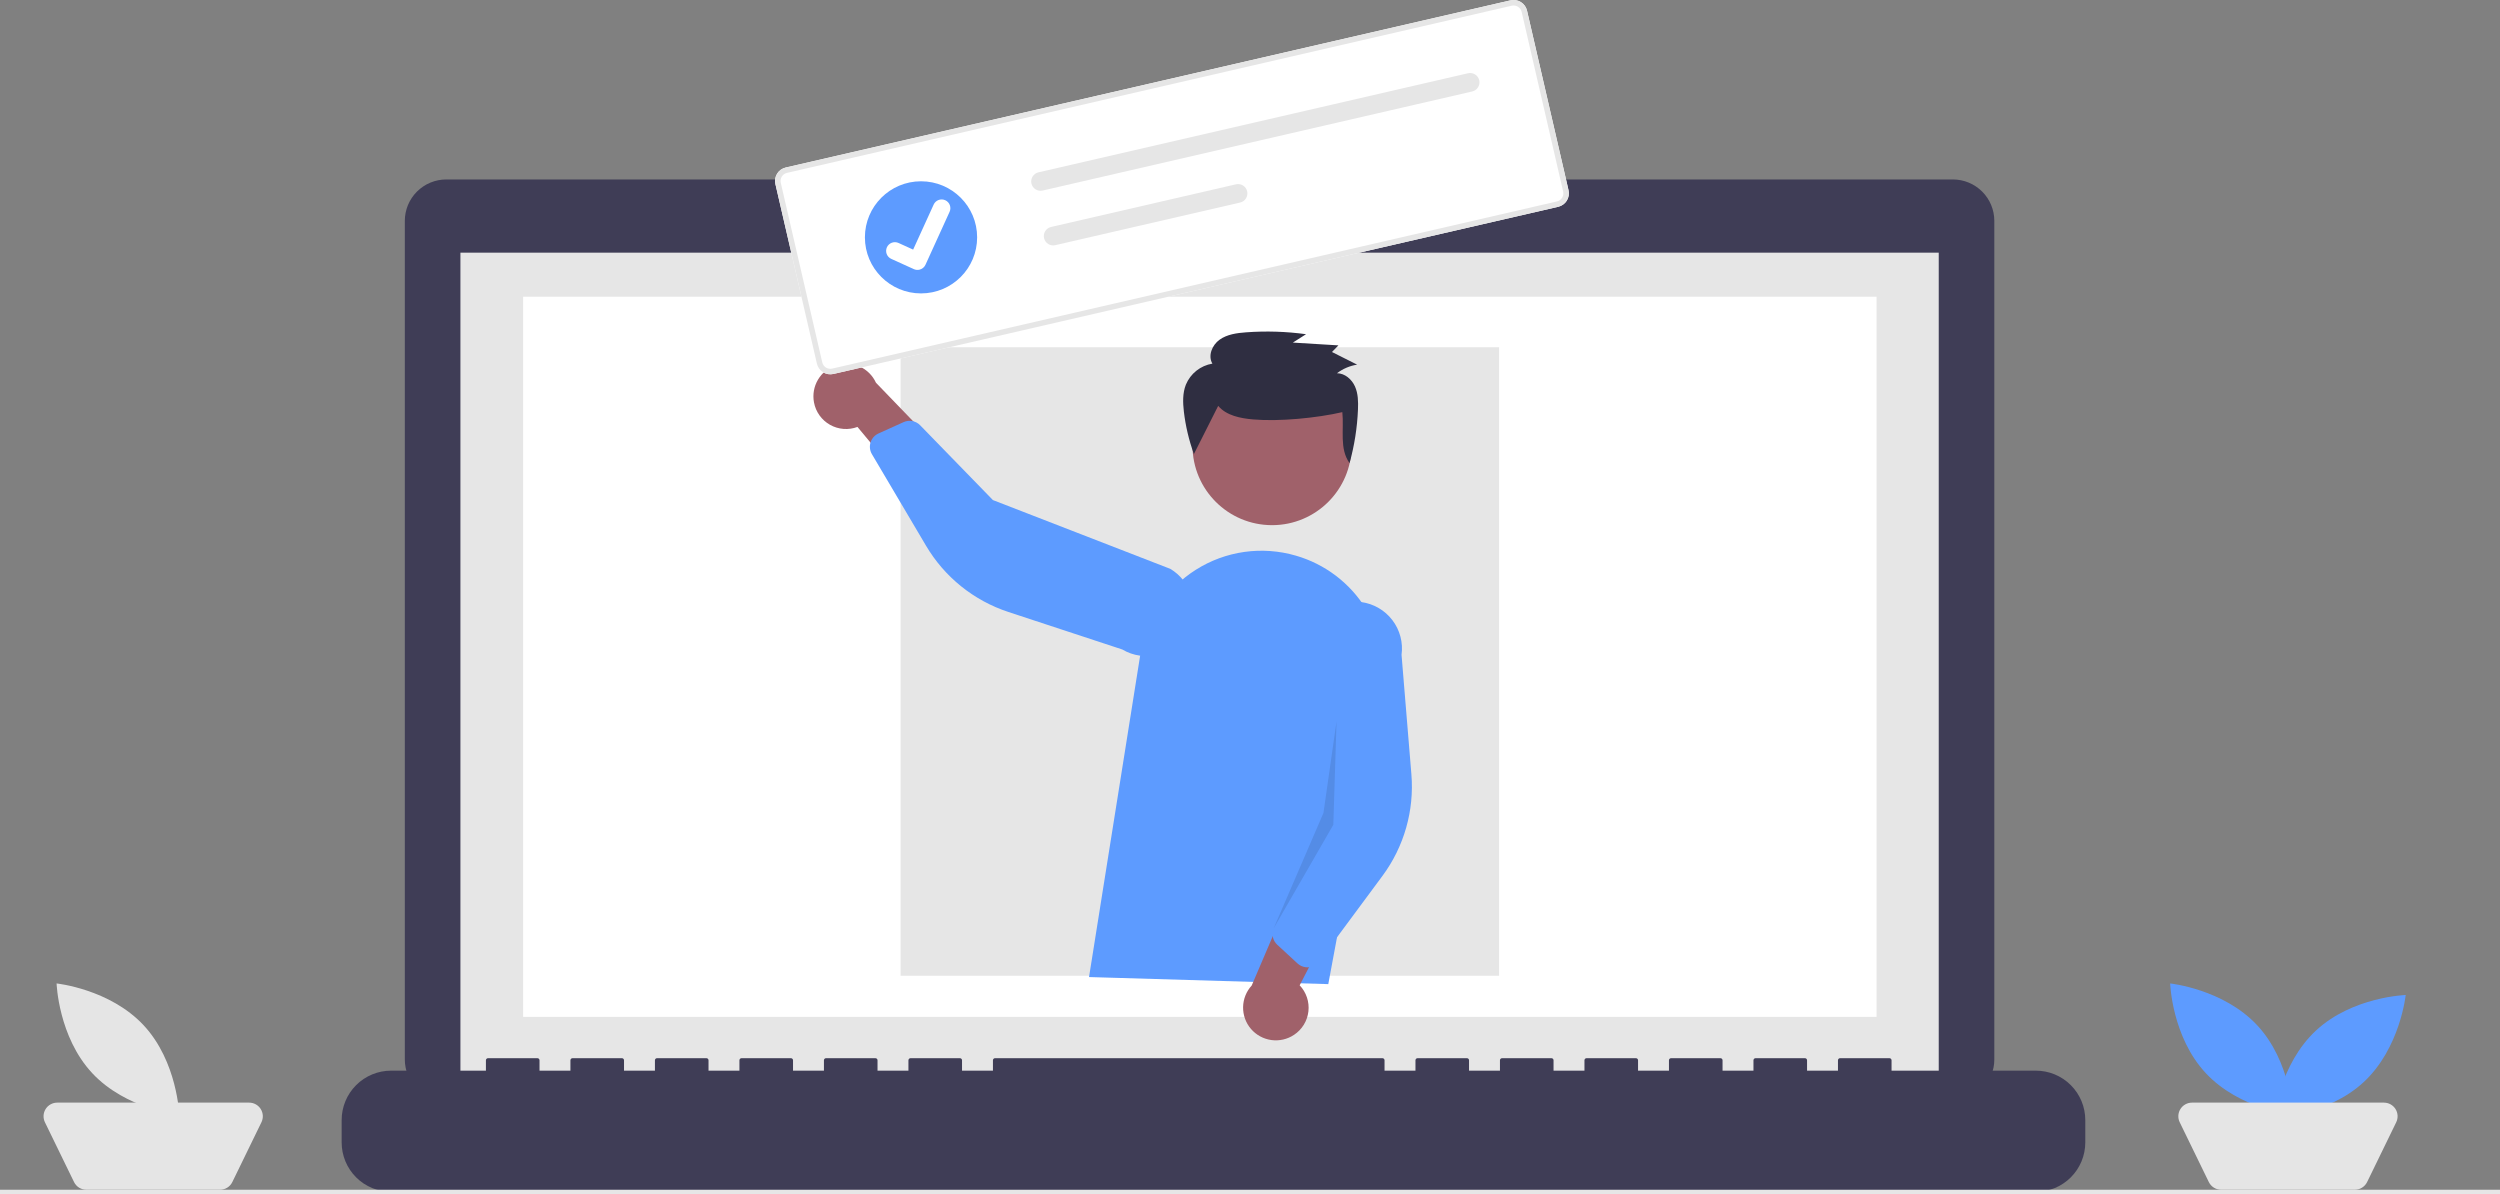
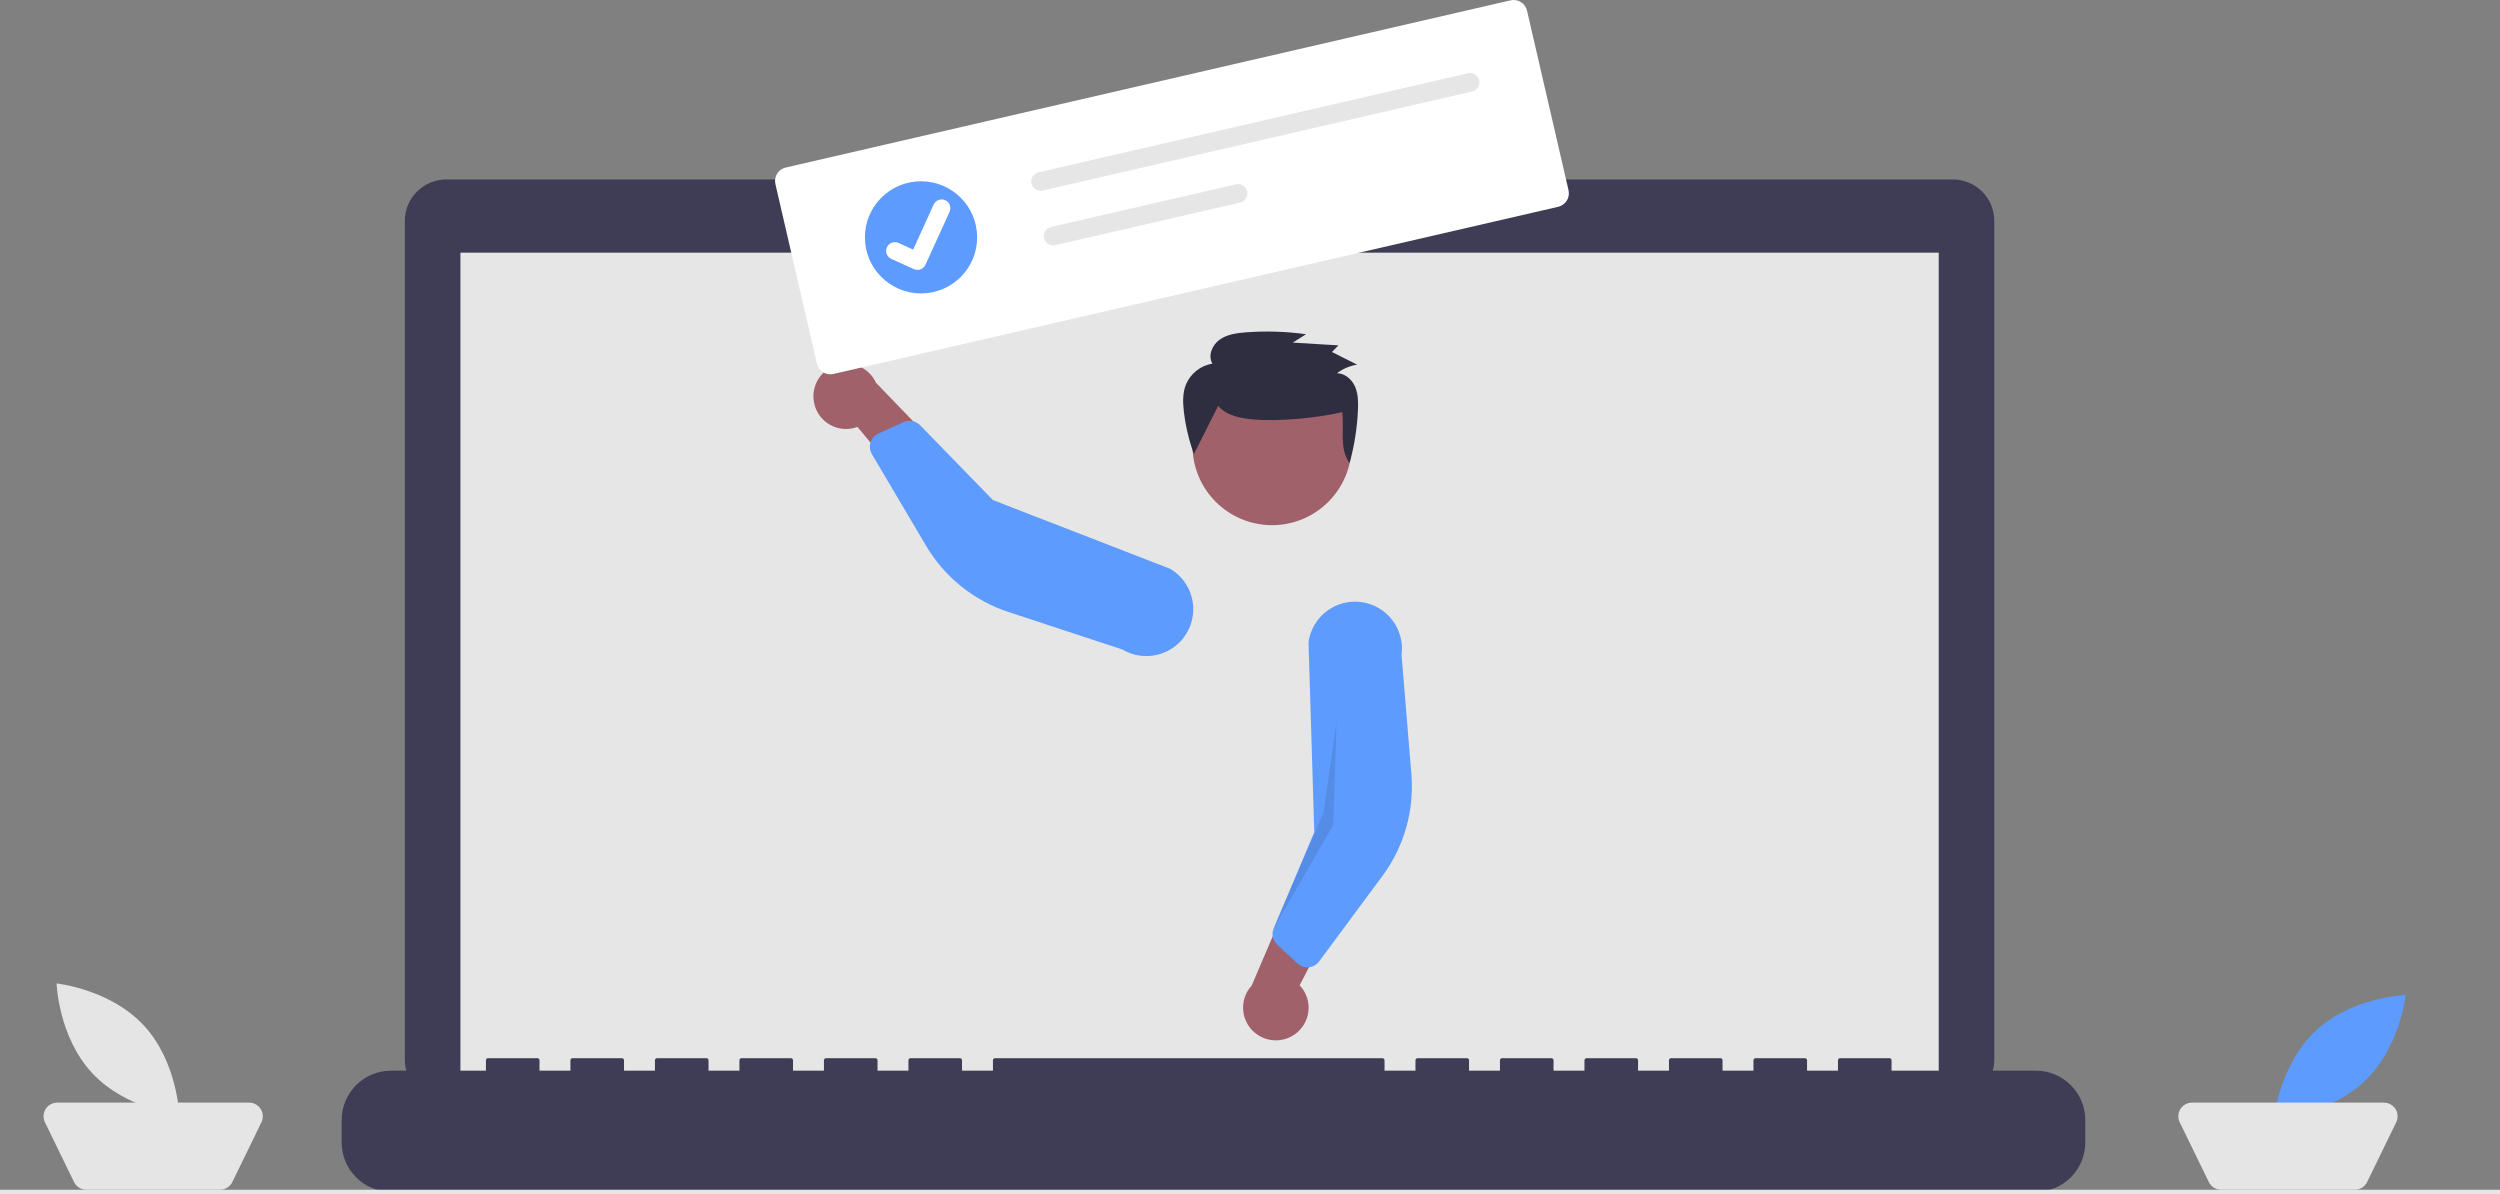
<svg xmlns="http://www.w3.org/2000/svg" width="540" height="258" viewBox="0 0 540 258" fill="none">
  <rect x="0" y="0" width="540" height="258" fill="#808080" stroke="none" />
  <g clip-path="url(#clip0_1414_8004)">
    <path d="M421.815 38.762H289.401V36.035H229.359V38.762H96.399C94.023 38.762 91.745 39.705 90.065 41.383C88.385 43.061 87.441 45.337 87.441 47.711V228.856C87.441 231.229 88.385 233.506 90.065 235.184C91.745 236.862 94.023 237.805 96.399 237.805H421.815C424.191 237.805 426.47 236.862 428.149 235.184C429.829 233.506 430.773 231.229 430.773 228.856V47.71C430.773 45.337 429.829 43.06 428.149 41.382C426.469 39.704 424.191 38.762 421.815 38.762Z" fill="#3F3D56" />
    <path d="M418.766 54.576H99.453V234.533H418.766V54.576Z" fill="#E6E6E6" />
-     <path d="M405.335 64.092H112.996V219.642H405.335V64.092Z" fill="white" />
    <path d="M258.834 49.669C260.643 49.669 262.109 48.204 262.109 46.397C262.109 44.59 260.643 43.125 258.834 43.125C257.025 43.125 255.559 44.59 255.559 46.397C255.559 48.204 257.025 49.669 258.834 49.669Z" fill="#5D9BFF" />
    <path d="M439.738 231.261H408.575V229.017C408.575 228.899 408.529 228.786 408.445 228.703C408.362 228.619 408.248 228.572 408.13 228.572H397.446C397.328 228.572 397.214 228.619 397.131 228.703C397.047 228.786 397 228.899 397 229.017V231.261H390.323V229.017C390.323 228.899 390.276 228.786 390.192 228.703C390.109 228.619 389.996 228.572 389.878 228.572H379.193C379.075 228.572 378.962 228.619 378.878 228.703C378.795 228.786 378.748 228.899 378.748 229.017V231.261H372.07V229.017C372.07 228.899 372.023 228.786 371.94 228.703C371.856 228.619 371.743 228.572 371.625 228.572H360.94C360.822 228.572 360.709 228.619 360.626 228.703C360.542 228.786 360.495 228.899 360.495 229.017V231.261H353.818V229.017C353.818 228.899 353.771 228.786 353.687 228.703C353.604 228.619 353.49 228.572 353.372 228.572H342.688C342.57 228.572 342.457 228.619 342.373 228.703C342.29 228.786 342.243 228.899 342.243 229.017V231.261H335.565V229.017C335.565 228.899 335.518 228.786 335.435 228.703C335.351 228.619 335.238 228.572 335.12 228.572H324.436C324.318 228.572 324.204 228.619 324.121 228.703C324.037 228.786 323.99 228.899 323.99 229.017V231.261H317.312V229.017C317.312 228.899 317.266 228.786 317.182 228.703C317.098 228.619 316.985 228.572 316.867 228.572H306.185C306.067 228.572 305.954 228.619 305.87 228.703C305.787 228.786 305.74 228.899 305.74 229.017V231.261H299.06V229.017C299.06 228.899 299.013 228.786 298.929 228.703C298.846 228.619 298.733 228.572 298.614 228.572H214.92C214.802 228.572 214.689 228.619 214.605 228.703C214.522 228.786 214.475 228.899 214.475 229.017V231.261H207.797V229.017C207.797 228.899 207.75 228.786 207.667 228.703C207.583 228.619 207.47 228.572 207.352 228.572H196.667C196.549 228.572 196.436 228.619 196.353 228.703C196.269 228.786 196.222 228.899 196.222 229.017V231.261H189.545V229.017C189.545 228.899 189.498 228.786 189.414 228.703C189.331 228.619 189.217 228.572 189.099 228.572H178.415C178.297 228.572 178.184 228.619 178.1 228.703C178.017 228.786 177.97 228.899 177.97 229.017V231.261H171.292V229.017C171.292 228.899 171.245 228.786 171.162 228.703C171.078 228.619 170.965 228.572 170.847 228.572H160.163C160.045 228.572 159.931 228.619 159.848 228.703C159.764 228.786 159.717 228.899 159.717 229.017V231.261H153.041V229.017C153.041 228.899 152.994 228.786 152.911 228.703C152.827 228.619 152.714 228.572 152.596 228.572H141.91C141.792 228.572 141.679 228.619 141.595 228.703C141.512 228.786 141.465 228.899 141.465 229.017V231.261H134.787V229.017C134.787 228.899 134.74 228.786 134.657 228.703C134.573 228.619 134.46 228.572 134.342 228.572H123.658C123.539 228.572 123.426 228.619 123.343 228.703C123.259 228.786 123.212 228.899 123.212 229.017V231.261H116.535V229.017C116.535 228.899 116.488 228.786 116.404 228.703C116.321 228.619 116.208 228.572 116.089 228.572H105.403C105.285 228.572 105.172 228.619 105.088 228.703C105.004 228.786 104.958 228.899 104.958 229.017V231.261H84.481C81.648 231.261 78.93 232.385 76.926 234.387C74.923 236.389 73.797 239.104 73.797 241.935V246.762C73.797 249.593 74.923 252.308 76.926 254.31C78.93 256.311 81.648 257.436 84.481 257.436H439.738C442.572 257.436 445.289 256.311 447.293 254.31C449.297 252.308 450.423 249.593 450.423 246.762V241.936C450.423 239.105 449.297 236.389 447.293 234.388C445.29 232.386 442.572 231.261 439.738 231.261V231.261Z" fill="#3F3D56" />
    <path d="M323.802 75.002H194.527V210.765H323.802V75.002Z" fill="#E6E6E6" />
    <path d="M540 256.984H0V258.001H540V256.984Z" fill="#E6E6E6" />
-     <path d="M487.555 221.458C494.872 229.302 495.25 240.831 495.25 240.831C495.25 240.831 483.766 239.643 476.449 231.799C469.132 223.955 468.754 212.426 468.754 212.426C468.754 212.426 480.238 213.615 487.555 221.458Z" fill="#5D9BFF" />
    <path d="M510.59 233.702C502.739 241.011 491.199 241.389 491.199 241.389C491.199 241.389 492.389 229.916 500.24 222.606C508.091 215.296 519.631 214.918 519.631 214.918C519.631 214.918 518.442 226.392 510.59 233.702Z" fill="#5D9BFF" />
    <path d="M508.639 256.982H479.761C479.207 256.982 478.664 256.826 478.195 256.533C477.725 256.239 477.347 255.819 477.105 255.321L470.818 242.41C470.599 241.96 470.497 241.462 470.524 240.962C470.55 240.462 470.703 239.977 470.969 239.553C471.235 239.129 471.604 238.779 472.042 238.537C472.481 238.294 472.973 238.167 473.474 238.168H514.927C515.428 238.167 515.92 238.294 516.359 238.537C516.797 238.779 517.166 239.129 517.432 239.553C517.698 239.977 517.851 240.462 517.877 240.962C517.904 241.462 517.802 241.96 517.583 242.41L511.296 255.322C511.054 255.82 510.676 256.24 510.206 256.533C509.737 256.827 509.194 256.982 508.64 256.982L508.639 256.982Z" fill="#E5E5E5" />
    <path d="M31.024 221.458C38.341 229.302 38.719 240.831 38.719 240.831C38.719 240.831 27.234 239.643 19.918 231.799C12.601 223.955 12.223 212.426 12.223 212.426C12.223 212.426 23.707 213.615 31.024 221.458Z" fill="#E5E5E5" />
    <path d="M47.526 256.982H18.648C18.094 256.982 17.551 256.826 17.081 256.533C16.612 256.239 16.234 255.819 15.992 255.321L9.705 242.41C9.485 241.96 9.384 241.462 9.41 240.962C9.437 240.462 9.59 239.977 9.856 239.553C10.121 239.129 10.491 238.779 10.929 238.537C11.367 238.294 11.86 238.167 12.361 238.168H53.813C54.314 238.167 54.807 238.294 55.245 238.537C55.684 238.779 56.053 239.129 56.319 239.553C56.584 239.977 56.738 240.462 56.764 240.962C56.791 241.462 56.689 241.96 56.47 242.41L50.182 255.322C49.94 255.82 49.563 256.24 49.093 256.533C48.623 256.827 48.08 256.982 47.526 256.982L47.526 256.982Z" fill="#E5E5E5" />
    <path d="M274.763 113.435C284.251 113.435 291.944 105.75 291.944 96.27C291.944 86.79 284.251 79.106 274.763 79.106C265.274 79.106 257.582 86.79 257.582 96.27C257.582 105.75 265.274 113.435 274.763 113.435Z" fill="#A0616A" />
-     <path d="M235.23 211.045L246.326 141.263C246.916 137.553 248.29 134.011 250.356 130.873C252.423 127.734 255.135 125.072 258.312 123.062C261.489 121.052 265.057 119.741 268.781 119.216C272.504 118.692 276.297 118.965 279.906 120.019C286.217 121.842 291.62 125.951 295.061 131.541C298.502 137.132 299.733 143.804 298.514 150.253L286.91 212.571L235.23 211.045Z" fill="#5D9BFF" />
    <path d="M279.504 223.531C280.362 222.965 281.086 222.217 281.623 221.342C282.161 220.466 282.5 219.483 282.617 218.462C282.733 217.442 282.624 216.408 282.297 215.434C281.971 214.459 281.434 213.569 280.726 212.824L292.195 190.635L279.279 192.012L270.367 212.873C269.199 214.146 268.538 215.802 268.509 217.529C268.48 219.256 269.084 220.934 270.209 222.246C271.333 223.558 272.9 224.413 274.612 224.65C276.325 224.886 278.065 224.489 279.504 223.531L279.504 223.531Z" fill="#A0616A" />
    <path d="M281.962 208.912C281.327 208.822 280.735 208.541 280.264 208.107L275.876 204.056C275.402 203.616 275.075 203.042 274.938 202.41C274.802 201.779 274.863 201.12 275.113 200.524L283.883 179.756L282.639 138.719C283.002 136.057 284.409 133.648 286.551 132.022C288.692 130.396 291.392 129.687 294.057 130.05C296.722 130.413 299.133 131.819 300.76 133.958C302.387 136.098 303.097 138.795 302.734 141.457L304.861 167.254C305.508 175.083 303.286 182.881 298.609 189.196L284.932 207.668C284.669 208.023 284.334 208.319 283.949 208.536C283.564 208.753 283.137 208.887 282.697 208.929C282.452 208.952 282.205 208.946 281.962 208.912Z" fill="#5D9BFF" />
    <path d="M175.821 86.918C176.009 87.928 176.415 88.885 177.013 89.721C177.61 90.557 178.384 91.252 179.279 91.757C180.175 92.263 181.17 92.566 182.195 92.645C183.22 92.724 184.251 92.578 185.213 92.216L201.194 111.42L204.961 98.999L189.207 82.668C188.489 81.097 187.22 79.844 185.64 79.145C184.06 78.446 182.278 78.348 180.631 78.871C178.984 79.394 177.586 80.501 176.7 81.983C175.814 83.466 175.501 85.221 175.821 86.918Z" fill="#A0616A" />
    <path d="M188.342 94.879C188.672 94.33 189.161 93.894 189.745 93.631L195.191 91.173C195.781 90.909 196.438 90.831 197.074 90.952C197.709 91.073 198.292 91.385 198.744 91.848L214.468 108.014L252.778 122.869C253.923 123.548 254.924 124.446 255.722 125.512C256.521 126.577 257.101 127.79 257.43 129.079C257.759 130.369 257.831 131.711 257.641 133.028C257.45 134.346 257.002 135.613 256.322 136.757C255.641 137.901 254.742 138.9 253.675 139.697C252.607 140.494 251.394 141.073 250.103 141.401C248.811 141.729 247.468 141.799 246.15 141.609C244.831 141.418 243.563 140.969 242.418 140.289L217.812 132.188C210.343 129.73 204.022 124.646 200.025 117.88L188.331 98.096C188.107 97.715 187.965 97.292 187.915 96.853C187.865 96.414 187.908 95.969 188.041 95.548C188.115 95.314 188.216 95.089 188.343 94.879L188.342 94.879Z" fill="#5D9BFF" />
    <path opacity="0.1" d="M288.695 155.789L287.996 178.152L275.109 200.525L285.869 175.595L288.695 155.789Z" fill="black" />
    <path d="M263.128 87.667C264.9 89.763 267.898 90.353 270.665 90.596C276.283 91.088 284.453 90.291 289.944 89.023C290.336 92.818 289.267 96.909 291.504 100.031C292.553 96.252 293.163 92.365 293.322 88.446C293.389 86.768 293.363 85.027 292.679 83.484C291.996 81.942 290.505 80.632 288.788 80.618C290.064 79.652 291.558 79.014 293.139 78.761L287.703 76.032L289.099 74.6L279.258 73.998L282.108 72.189C277.818 71.601 273.478 71.464 269.16 71.782C267.154 71.93 265.057 72.212 263.433 73.373C261.808 74.534 260.869 76.841 261.878 78.545C260.615 78.752 259.426 79.278 258.424 80.073C257.421 80.867 256.638 81.905 256.149 83.086C255.425 84.921 255.491 86.959 255.715 88.914C256.085 92.041 256.813 95.115 257.883 98.077" fill="#2F2E41" />
    <path d="M336.573 44.666L180.02 80.775C179.251 80.952 178.443 80.816 177.774 80.399C177.106 79.981 176.63 79.315 176.451 78.548L167.486 39.75C167.309 38.982 167.445 38.175 167.863 37.507C168.281 36.838 168.947 36.363 169.716 36.185L326.269 0.075C327.037 -0.101 327.845 0.035 328.514 0.452C329.183 0.87 329.659 1.536 329.837 2.303L338.803 41.101C338.979 41.869 338.843 42.676 338.425 43.344C338.007 44.012 337.341 44.488 336.573 44.666Z" fill="white" />
-     <path d="M336.573 44.666L180.02 80.775C179.251 80.952 178.443 80.816 177.774 80.399C177.106 79.981 176.63 79.315 176.451 78.548L167.486 39.75C167.309 38.982 167.445 38.175 167.863 37.507C168.281 36.838 168.947 36.363 169.716 36.185L326.269 0.075C327.037 -0.101 327.845 0.035 328.514 0.452C329.183 0.87 329.659 1.536 329.837 2.303L338.803 41.101C338.979 41.869 338.843 42.676 338.425 43.344C338.007 44.012 337.341 44.488 336.573 44.666ZM169.983 37.344C169.522 37.45 169.122 37.736 168.872 38.137C168.621 38.538 168.539 39.022 168.645 39.483L177.611 78.281C177.718 78.742 178.003 79.141 178.405 79.392C178.806 79.642 179.291 79.724 179.752 79.618L336.305 43.508C336.766 43.401 337.166 43.116 337.417 42.715C337.668 42.314 337.749 41.83 337.643 41.369L328.678 2.571C328.571 2.11 328.285 1.71 327.884 1.46C327.482 1.209 326.998 1.128 326.536 1.234L169.983 37.344Z" fill="#E6E6E6" />
    <path d="M224.308 37.224C224.049 37.283 223.805 37.393 223.589 37.546C223.372 37.7 223.188 37.895 223.047 38.119C222.906 38.344 222.811 38.594 222.767 38.855C222.722 39.116 222.73 39.384 222.789 39.642C222.849 39.901 222.958 40.145 223.112 40.361C223.266 40.577 223.46 40.761 223.685 40.902C223.91 41.042 224.16 41.138 224.422 41.182C224.684 41.226 224.951 41.218 225.21 41.159L225.217 41.157L318.005 19.755C318.527 19.634 318.979 19.311 319.262 18.858C319.545 18.404 319.637 17.857 319.516 17.336C319.396 16.815 319.073 16.363 318.62 16.079C318.166 15.795 317.618 15.703 317.097 15.822L224.308 37.224Z" fill="#E6E6E6" />
    <path d="M227.035 49.023C226.776 49.082 226.531 49.192 226.315 49.345C226.099 49.499 225.915 49.694 225.774 49.918C225.633 50.142 225.537 50.393 225.493 50.654C225.449 50.915 225.457 51.183 225.516 51.441C225.575 51.7 225.685 51.944 225.838 52.16C225.992 52.376 226.187 52.56 226.412 52.7C226.637 52.841 226.887 52.937 227.149 52.981C227.41 53.025 227.678 53.017 227.937 52.958L227.943 52.956L267.871 43.747C268.393 43.627 268.846 43.305 269.13 42.852C269.415 42.399 269.507 41.851 269.388 41.329C269.268 40.808 268.946 40.355 268.493 40.07C268.039 39.786 267.491 39.693 266.969 39.812L266.962 39.814L227.035 49.023Z" fill="#E6E6E6" />
    <path d="M198.941 63.376C205.634 63.376 211.061 57.955 211.061 51.267C211.061 44.58 205.634 39.158 198.941 39.158C192.247 39.158 186.82 44.58 186.82 51.267C186.82 57.955 192.247 63.376 198.941 63.376Z" fill="#5D9BFF" />
    <path d="M198.598 58.253C198.201 58.345 197.786 58.306 197.413 58.141L197.39 58.131L192.513 55.919C192.287 55.816 192.083 55.67 191.913 55.489C191.743 55.308 191.611 55.095 191.523 54.862C191.436 54.63 191.395 54.382 191.403 54.134C191.412 53.886 191.469 53.642 191.572 53.416C191.675 53.189 191.821 52.986 192.003 52.816C192.185 52.647 192.398 52.515 192.631 52.428C192.864 52.341 193.112 52.301 193.36 52.309C193.609 52.318 193.853 52.376 194.079 52.479L197.239 53.916L201.673 44.184C201.88 43.728 202.26 43.374 202.73 43.198C203.199 43.023 203.719 43.04 204.175 43.248L204.148 43.311L204.176 43.247C204.632 43.455 204.987 43.835 205.162 44.304C205.338 44.773 205.32 45.292 205.113 45.748L199.899 57.197C199.778 57.46 199.598 57.693 199.373 57.876C199.148 58.059 198.883 58.188 198.6 58.252L198.598 58.253Z" fill="white" />
  </g>
  <defs>
    <clipPath id="clip0_1414_8004">
      <rect width="540" height="258" fill="white" />
    </clipPath>
  </defs>
</svg>